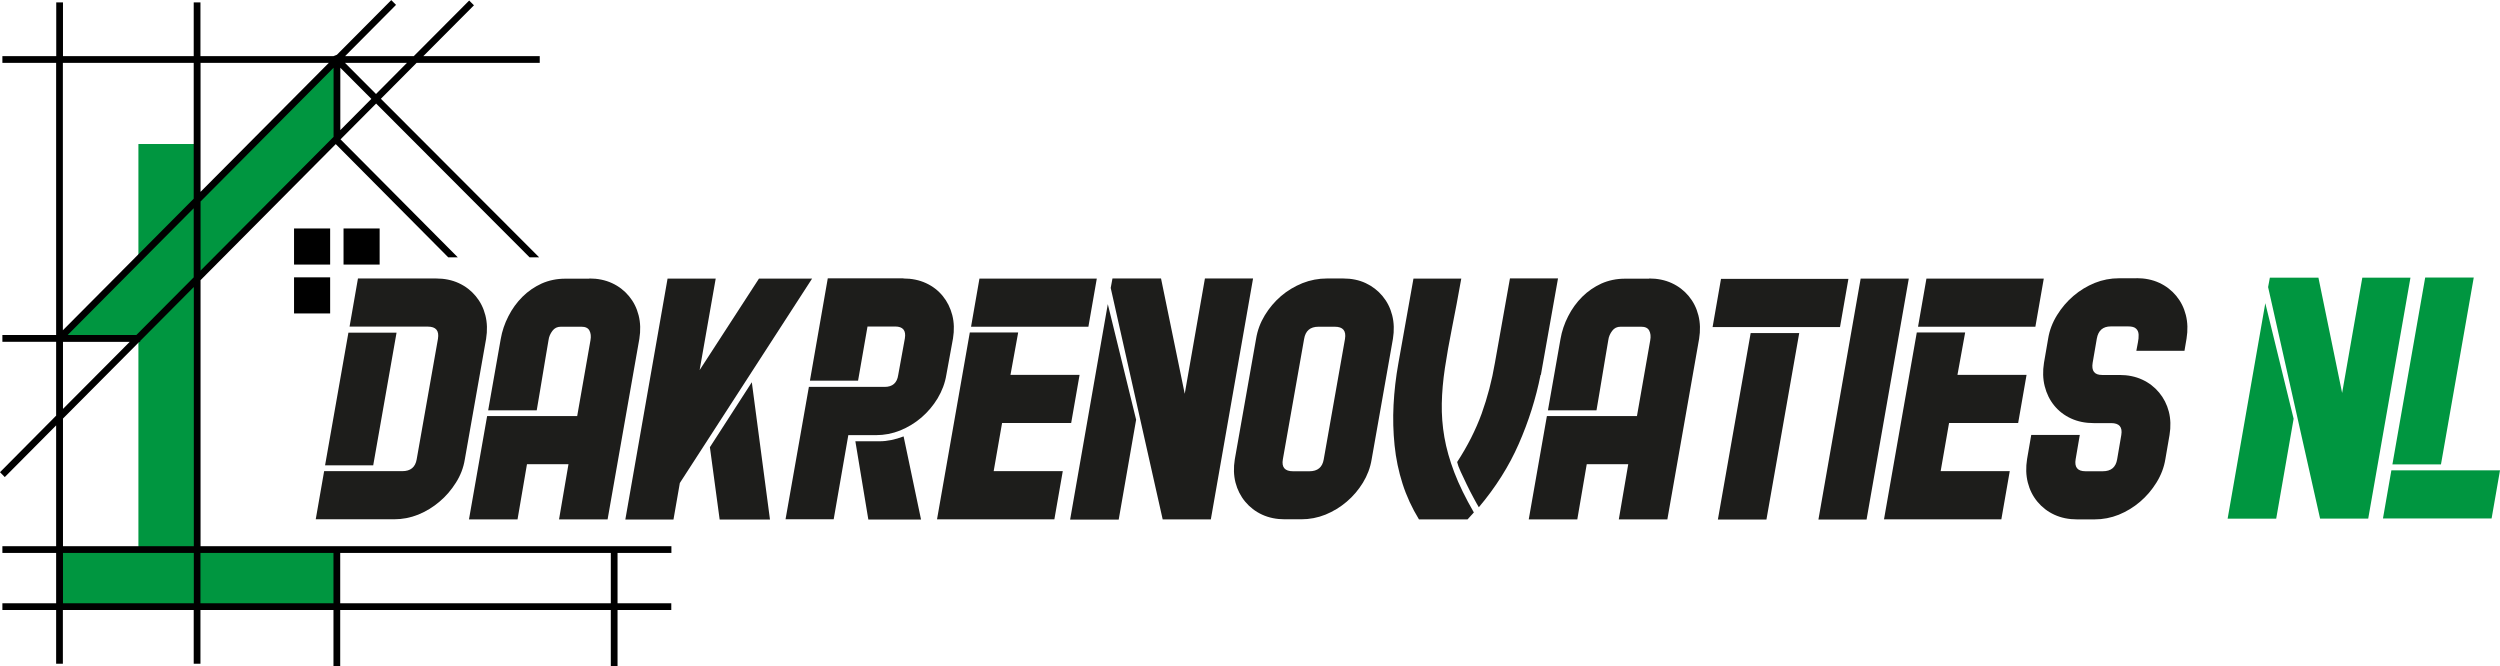
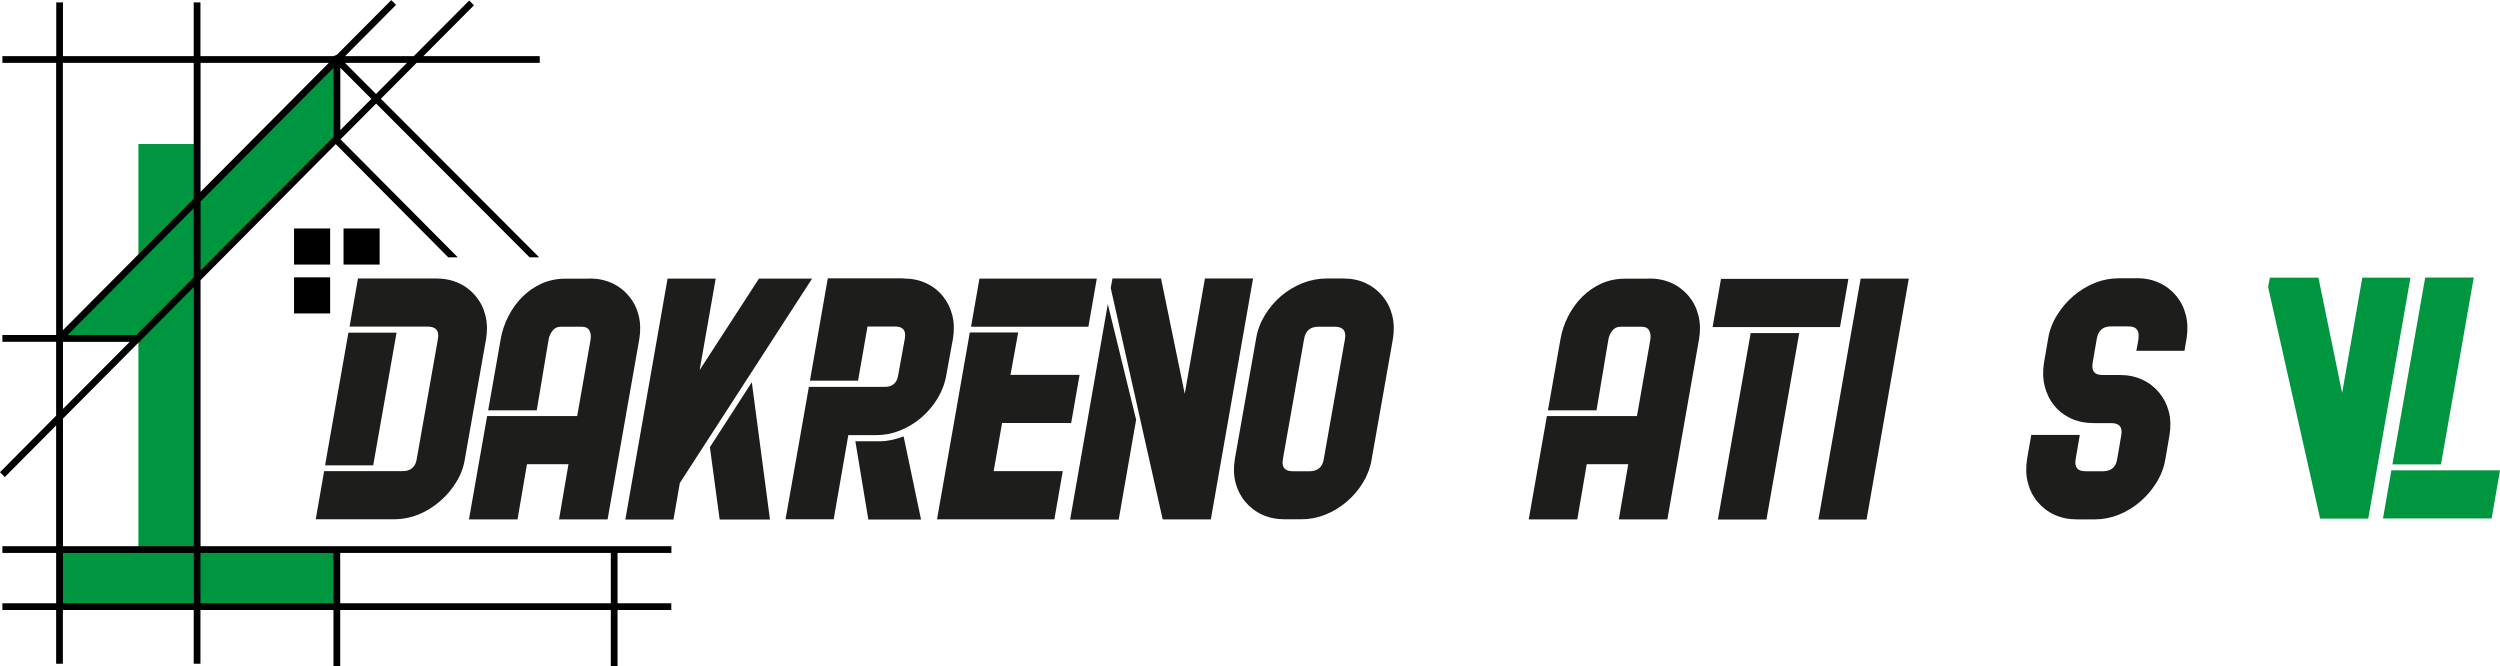
<svg xmlns="http://www.w3.org/2000/svg" id="Laag_1" data-name="Laag 1" viewBox="0 0 240.95 64.19">
  <defs>
    <style>
      .cls-1 {
        fill: #1d1d1b;
      }

      .cls-1, .cls-2, .cls-3, .cls-4 {
        stroke-width: 0px;
      }

      .cls-2 {
        fill: #000;
      }

      .cls-3, .cls-4 {
        fill: #009640;
      }

      .cls-4 {
        fill-rule: evenodd;
      }
    </style>
  </defs>
  <path class="cls-1" d="M42.03,26.84c.81,0,1.54.15,2.19.45.65.3,1.19.72,1.63,1.25.44.53.75,1.14.93,1.85.18.71.2,1.46.07,2.27l-2.05,11.61c-.13.81-.42,1.56-.86,2.25-.44.7-.96,1.31-1.58,1.83-.62.53-1.3.94-2.05,1.25-.75.3-1.53.45-2.34.45h-7.54l.81-4.64h7.54c.79,0,1.25-.38,1.38-1.14l2.05-11.61c.13-.79-.19-1.18-.98-1.18h-7.54l.81-4.64h7.54ZM35.97,44.85h-4.64l2.25-12.79h4.64l-2.25,12.79Z" />
  <path class="cls-1" d="M56.8,26.84c.81,0,1.54.15,2.19.45.65.3,1.19.72,1.63,1.25.44.53.75,1.14.93,1.85.18.71.2,1.46.07,2.27l-3.06,17.4h-4.68l.91-5.32h-4l-.91,5.32h-4.68l1.75-9.96h8.68l1.28-7.3c.07-.38.03-.7-.1-.94-.13-.25-.39-.37-.77-.37h-1.99c-.34,0-.61.13-.81.4s-.33.56-.37.88c-.11.63-.21,1.22-.3,1.77-.09.55-.18,1.09-.27,1.62-.09.53-.18,1.07-.27,1.62-.09.55-.19,1.14-.3,1.77h-4.68l1.21-6.87c.13-.76.38-1.5.74-2.2.36-.71.81-1.33,1.35-1.87s1.16-.96,1.85-1.28c.7-.31,1.46-.47,2.29-.47h2.32Z" />
  <path class="cls-1" d="M65.52,46.57l-.61,3.5h-4.64l4.07-23.22h4.64l-1.55,8.82,5.72-8.82h5.12l-12.76,19.72ZM69.36,50.07l-.94-6.97,4.04-6.26,1.75,13.23h-4.85Z" />
  <path class="cls-1" d="M87.06,26.84c.81,0,1.54.15,2.19.45.65.3,1.19.72,1.62,1.25.43.53.73,1.14.91,1.83.18.7.2,1.45.07,2.25l-.64,3.5c-.13.81-.42,1.56-.84,2.27-.43.71-.95,1.32-1.56,1.85-.62.53-1.3.94-2.05,1.25-.75.3-1.53.45-2.34.45h-2.66l-1.41,8.11h-4.64l2.25-12.76h7.3c.76,0,1.2-.38,1.31-1.15l.64-3.52c.13-.77-.18-1.15-.94-1.15h-2.66l-.91,5.22h-4.64l1.72-9.86h7.3ZM82.45,42.53h2.32c.74,0,1.51-.16,2.32-.47l1.68,8.01h-5.08l-1.25-7.54Z" />
  <path class="cls-1" d="M98.13,32.06l-.74,4.07h6.66l-.81,4.64h-6.66l-.81,4.64h6.66l-.81,4.64h-11.31l3.16-18.01h4.64ZM93.59,31.49l.81-4.64h11.31l-.81,4.64h-11.31Z" />
  <path class="cls-1" d="M103.14,50.07l3.63-20.76,2.73,11.14-1.68,9.63h-4.68ZM114.18,37.98l1.95-11.14h4.64l-4.07,23.22h-4.64l-5.01-22.31.17-.91h4.68l2.29,11.14Z" />
  <path class="cls-1" d="M129.46,26.84c.81,0,1.53.15,2.17.45.64.3,1.18.72,1.62,1.25.44.53.75,1.14.93,1.85.18.71.2,1.46.07,2.27l-2.05,11.61c-.13.81-.42,1.56-.84,2.25-.43.7-.95,1.31-1.56,1.83-.62.53-1.3.94-2.05,1.25-.75.3-1.53.45-2.34.45h-1.58c-.81,0-1.54-.15-2.19-.45-.65-.3-1.19-.72-1.63-1.25-.44-.53-.75-1.14-.93-1.83-.18-.7-.2-1.45-.07-2.25l2.05-11.61c.13-.81.41-1.56.84-2.27.43-.71.95-1.32,1.56-1.85.62-.53,1.31-.94,2.07-1.25.76-.3,1.55-.45,2.36-.45h1.58ZM129.63,32.67c.13-.79-.19-1.18-.98-1.18h-1.58c-.79,0-1.25.39-1.38,1.18l-2.05,11.61c-.13.76.19,1.14.98,1.14h1.58c.79,0,1.25-.38,1.38-1.14l2.05-11.61Z" />
-   <path class="cls-1" d="M140.84,26.84c-.31,1.75-.61,3.33-.89,4.73-.28,1.4-.51,2.7-.69,3.9-.18,1.2-.28,2.34-.3,3.42-.02,1.08.06,2.16.25,3.25.19,1.09.51,2.22.96,3.4.45,1.18,1.08,2.46,1.88,3.85l-.61.67h-4.68c-.67-1.1-1.2-2.24-1.58-3.43-.38-1.19-.64-2.42-.77-3.7-.13-1.28-.17-2.58-.1-3.9.07-1.32.22-2.67.47-4.04l1.45-8.14h4.61ZM150.16,26.84l-1.65,9.29h-.03c-.45,2.27-1.15,4.48-2.1,6.65-.95,2.17-2.24,4.2-3.85,6.11-.13-.22-.31-.53-.52-.93-.21-.39-.43-.81-.64-1.25-.21-.44-.41-.85-.59-1.25-.18-.39-.29-.7-.34-.93,1.01-1.55,1.79-3.1,2.36-4.66.56-1.56.99-3.19,1.28-4.9l1.45-8.14h4.64Z" />
  <path class="cls-1" d="M158.94,26.84c.81,0,1.54.15,2.19.45.65.3,1.19.72,1.63,1.25.44.53.75,1.14.93,1.85.18.71.2,1.46.07,2.27l-3.06,17.4h-4.68l.91-5.32h-4l-.91,5.32h-4.68l1.75-9.96h8.68l1.28-7.3c.07-.38.03-.7-.1-.94-.13-.25-.39-.37-.77-.37h-1.99c-.34,0-.61.13-.81.4s-.33.56-.37.88c-.11.63-.21,1.22-.3,1.77-.09.55-.18,1.09-.27,1.62-.09.53-.18,1.07-.27,1.62-.09.55-.19,1.14-.3,1.77h-4.68l1.21-6.87c.13-.76.38-1.5.74-2.2.36-.71.81-1.33,1.35-1.87s1.16-.96,1.85-1.28c.7-.31,1.46-.47,2.29-.47h2.32Z" />
  <path class="cls-1" d="M165.87,26.88h12.28l-.81,4.64h-12.28l.81-4.64ZM165.57,50.07l3.16-17.97h4.68l-3.16,17.97h-4.68Z" />
  <path class="cls-1" d="M175.26,50.07l4.07-23.22h4.64l-4.07,23.22h-4.64Z" />
-   <path class="cls-1" d="M189.4,32.06l-.74,4.07h6.66l-.81,4.64h-6.66l-.81,4.64h6.66l-.81,4.64h-11.31l3.16-18.01h4.64ZM184.86,31.49l.81-4.64h11.31l-.81,4.64h-11.31Z" />
  <path class="cls-1" d="M205.92,26.81c.81,0,1.54.15,2.19.45.65.3,1.19.72,1.63,1.25.44.53.75,1.14.93,1.85.18.71.2,1.46.07,2.27l-.2,1.18h-4.64c.04-.25.1-.51.15-.79.06-.28.08-.54.07-.77-.01-.24-.09-.43-.24-.57-.15-.15-.4-.22-.76-.22h-1.68c-.76,0-1.21.39-1.35,1.18l-.4,2.32c-.13.79.17,1.18.91,1.18h1.68c.81,0,1.54.15,2.19.45.65.3,1.19.72,1.63,1.25.44.53.75,1.14.93,1.83.18.7.2,1.45.07,2.25l-.4,2.32c-.13.81-.42,1.56-.86,2.27-.44.71-.96,1.32-1.58,1.85-.62.53-1.3.94-2.05,1.25-.75.3-1.53.45-2.34.45h-1.68c-.81,0-1.54-.15-2.19-.45-.65-.3-1.19-.72-1.63-1.25-.44-.53-.75-1.14-.93-1.85-.18-.71-.2-1.46-.07-2.27l.4-2.32h4.68l-.4,2.34c-.13.77.18,1.16.94,1.16h1.68c.79,0,1.25-.38,1.38-1.15l.4-2.34c.13-.77-.19-1.15-.98-1.15h-1.68c-.81,0-1.54-.15-2.19-.45-.65-.3-1.19-.72-1.62-1.25-.43-.53-.73-1.14-.91-1.85-.18-.71-.2-1.46-.07-2.27l.4-2.32c.13-.81.42-1.56.86-2.27s.96-1.32,1.58-1.85c.62-.53,1.3-.94,2.05-1.25.75-.3,1.53-.45,2.34-.45h1.68Z" />
-   <path class="cls-3" d="M214.7,49.98l3.63-20.76,2.73,11.14-1.68,9.63h-4.68ZM225.73,37.9l1.95-11.14h4.64l-4.07,23.22h-4.64l-5.01-22.31.17-.91h4.68l2.29,11.14Z" />
+   <path class="cls-3" d="M214.7,49.98h-4.68ZM225.73,37.9l1.95-11.14h4.64l-4.07,23.22h-4.64l-5.01-22.31.17-.91h4.68l2.29,11.14Z" />
  <path class="cls-3" d="M230.48,45.33h10.47l-.81,4.64h-10.47l.81-4.64ZM230.58,44.76l3.16-18.01h4.68l-3.16,18.01h-4.68Z" />
  <rect class="cls-3" x="13.34" y="13.88" width="5.5" height="44.52" />
  <rect class="cls-3" x="5.89" y="52.96" width="26.73" height="5.5" />
  <polygon class="cls-4" points="32.58 5.64 5.69 32.49 13.49 32.49 32.58 13.44 32.58 5.64" />
  <path class="cls-2" d="M64.71,53.29v-.65H19.33v-25.64l13.03-13.11,10.84,10.91h.92l-11.3-11.37,3.43-3.45,14.79,14.82h.92l-15.25-15.28,3.44-3.46h11.87v-.65h-11.22l4.88-4.9h0s-.46-.46-.46-.46h0s-5.34,5.36-5.34,5.36h-6.62L38.17.47h0s-.46-.46-.46-.46h0s-5.24,5.27-5.24,5.27l-.33.13h-12.82V.23h-.65v5.18H6.07V.23h-.65v5.18H.23v.65h5.18v26.23H.23v.65h5.18v7.12L0,45.51h0s.46.47.46.47l4.95-4.98v11.64H.23v.65h5.18v4.85H.23v.65h5.18v5.18h.65v-5.18h12.61v5.18h.65v-5.18h12.82v5.4h.65v-5.4h26.08v5.4h.65v-5.4h5.18v-.65h-5.18v-4.85h5.18ZM39.22,6.06l-2.98,3-2.99-3h5.97ZM32.8,6.53l2.99,3-2.99,3.01v-6ZM19.33,6.06h12.36l-12.36,12.43V6.06ZM19.33,19.42l12.82-12.89v6.66l-12.82,12.89v-6.66ZM6.07,32.95h6.43l-6.43,6.46v-6.46ZM18.67,58.14H6.07v-4.85h12.61v4.85ZM18.67,52.64H6.07v-12.3l7.35-7.39h.09v-.09l5.17-5.2v24.98ZM18.67,26.73l-5.53,5.56h-6.62l12.15-12.22v6.66ZM18.67,19.15l-12.61,12.68V6.06h12.61v13.09ZM32.14,58.14h-12.82v-4.85h12.82v4.85ZM58.87,58.14h-26.08v-4.85h26.08v4.85Z" />
  <rect class="cls-2" x="33.11" y="22.02" width="3.48" height="3.48" />
  <rect class="cls-2" x="28.34" y="26.73" width="3.48" height="3.48" />
  <rect class="cls-2" x="28.34" y="22.02" width="3.48" height="3.48" />
</svg>